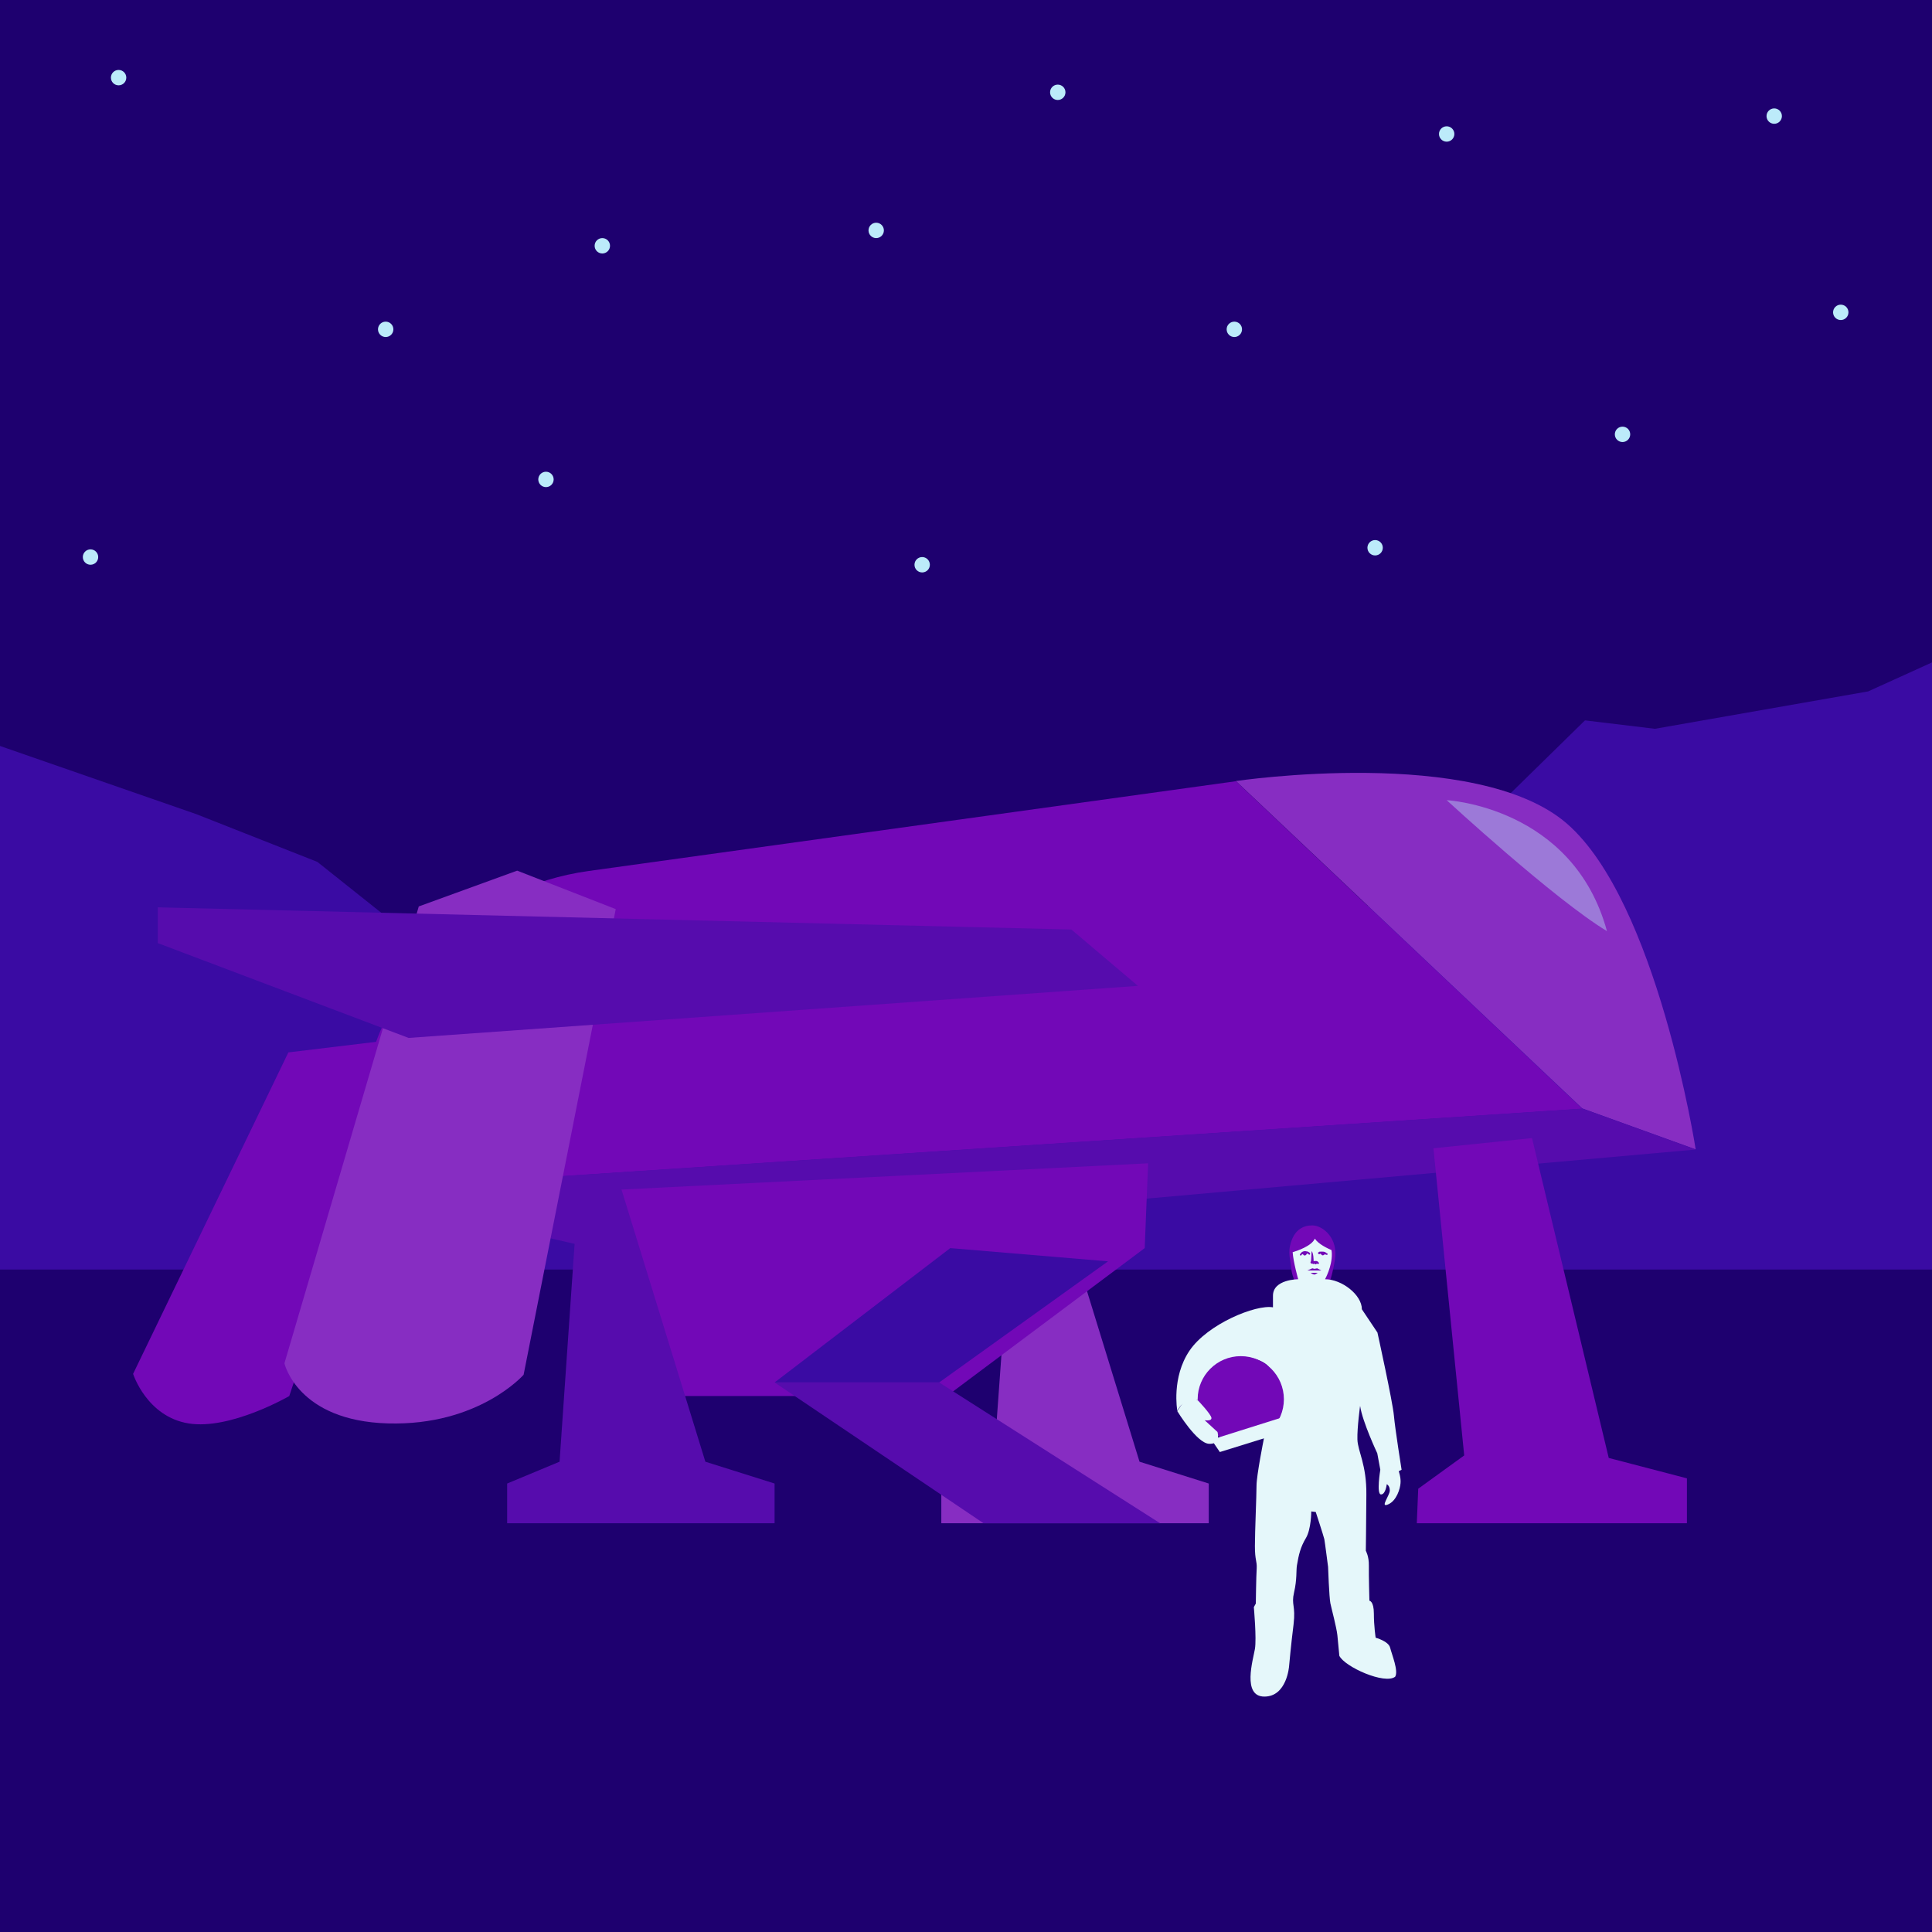
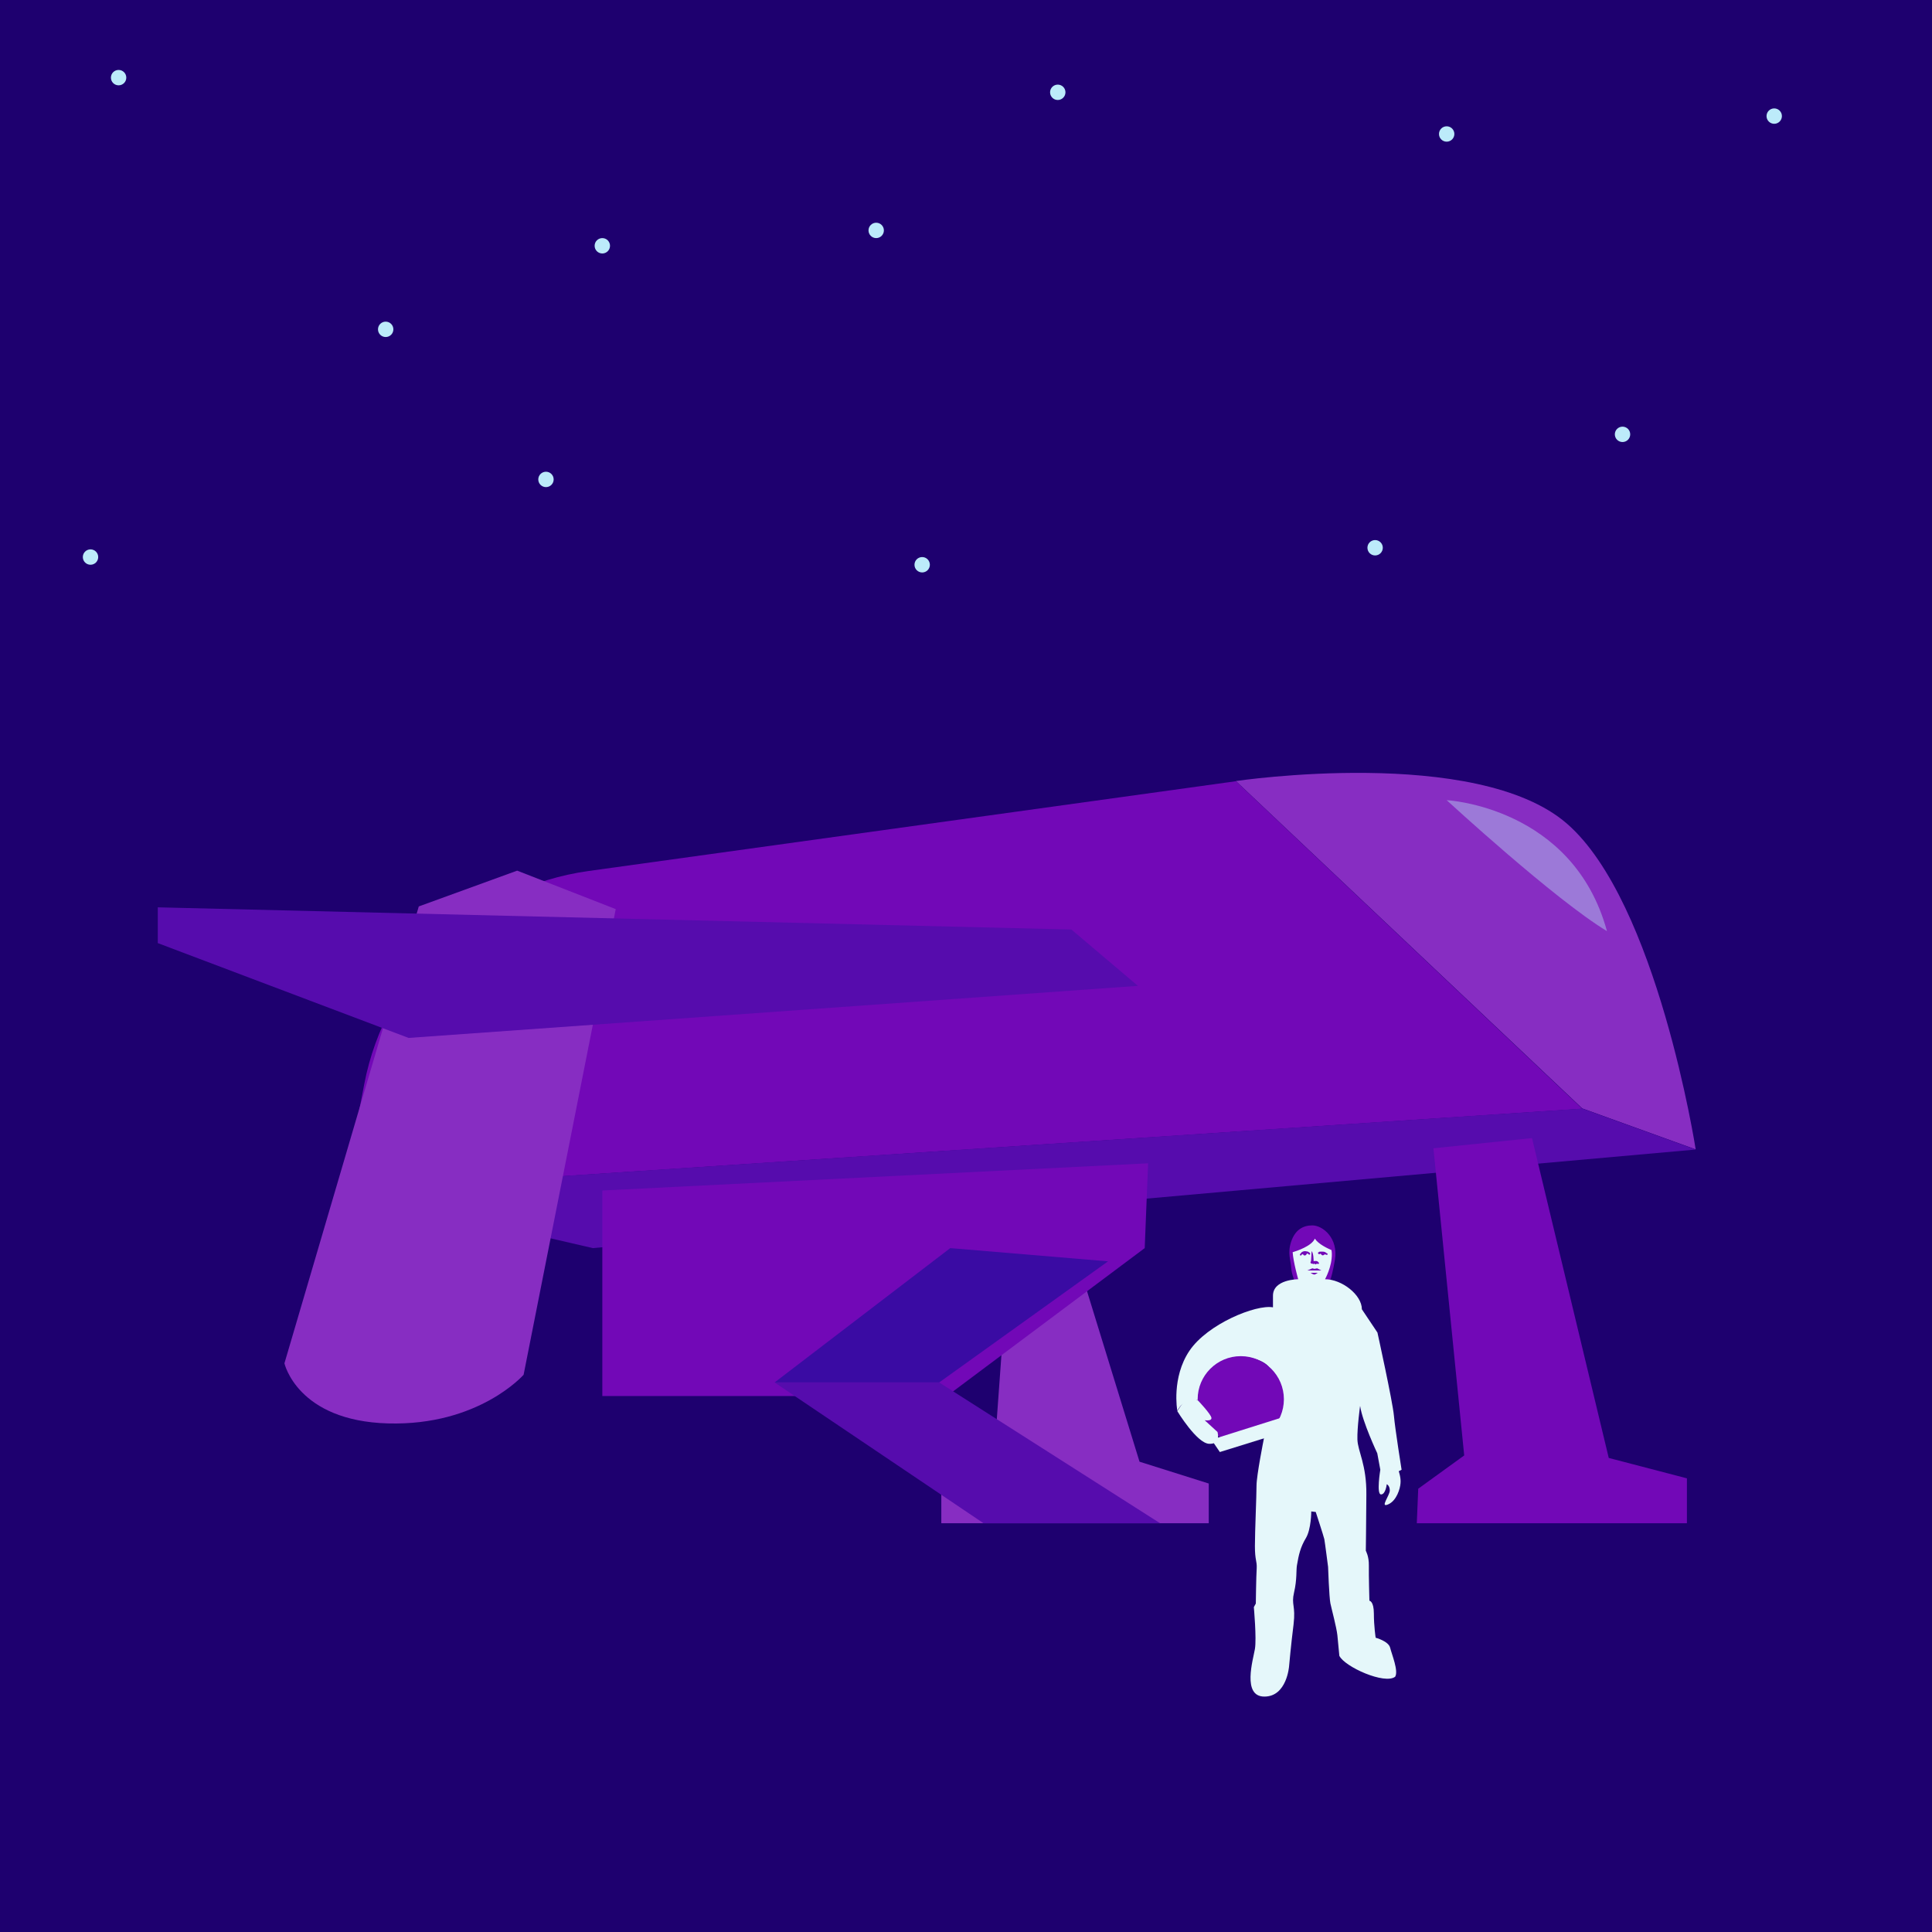
<svg xmlns="http://www.w3.org/2000/svg" version="1.1" id="Layer_1" x="0px" y="0px" viewBox="0 0 1080 1080" style="enable-background:new 0 0 1080 1080;" xml:space="preserve">
  <style type="text/css">
	.st0{fill:#1E006F;}
	.st1{fill:#3A0BA3;}
	.st2{fill:#BCEBFA;}
	.st3{fill:#7208B7;}
	.st4{fill:#872DC2;}
	.st5{fill:#560CAD;}
	.st6{opacity:0.4;fill:#BCEBFA;}
	.st7{fill:#E5F7FA;}
</style>
  <g>
</g>
  <rect class="st0" width="1080" height="1080" />
  <rect y="709.7" class="st0" width="1080" height="370.3" />
-   <polygon class="st1" points="1080,370.3 1044.3,386.5 925.1,407.4 886,402.7 836.4,451.3 737.2,527.6 652.3,584.8 560.8,609.6   463.5,596.3 424.4,572.4 394.9,553.4 330,546.7 299.5,527.6 255.6,515.2 228.9,522.8 177.4,481.8 109.7,455.1 0,417 0,709.7   1080,709.7 " />
  <circle class="st2" cx="66.3" cy="43.4" r="4.3" />
  <circle class="st2" cx="215.6" cy="184.1" r="4.3" />
  <circle class="st2" cx="768.7" cy="306.2" r="4.3" />
  <circle class="st2" cx="50.6" cy="311.4" r="4.3" />
-   <circle class="st2" cx="1029" cy="174.6" r="4.3" />
  <circle class="st2" cx="336.7" cy="137.4" r="4.3" />
  <circle class="st2" cx="305.2" cy="268" r="4.3" />
  <circle class="st2" cx="591.3" cy="51.6" r="4.3" />
-   <circle class="st2" cx="690" cy="184.1" r="4.3" />
  <circle class="st2" cx="489.8" cy="128.8" r="4.3" />
  <circle class="st2" cx="808.7" cy="74.9" r="4.3" />
  <circle class="st2" cx="515.5" cy="315.7" r="4.3" />
  <circle class="st2" cx="907" cy="242.8" r="4.3" />
  <circle class="st2" cx="991.8" cy="64.9" r="4.3" />
  <g>
-     <path class="st3" d="M228.4,580.2l-67.2,8.1L74.4,768c0,0,7.6,23.9,31,27.7c23.4,3.8,56.3-15.3,56.3-15.3L228.4,580.2z" />
    <path class="st3" d="M329,486.9l361.9-50.2l193.6,183.1l-692.3,45.8l11.4-59.5C215.6,543.5,266,495.6,329,486.9z" />
    <path class="st4" d="M690.9,436.6c0,0,134.5-20,185,23.8s72,182.1,72,182.1l-63.4-22.9L690.9,436.6z" />
    <polygon class="st5" points="947.9,642.6 884.5,619.7 192.2,665.5 331.4,697.7  " />
    <path class="st4" d="M234.1,506.7L159,762.1c0,0,7.2,32.2,57.9,33.6c50.8,1.4,75.8-27.2,75.8-27.2l51.5-260.3l-55.1-21.5   L234.1,506.7z" />
    <polygon class="st4" points="593.4,675.5 637,817.1 675.7,829.3 675.7,851.5 526.2,851.5 526.2,829.3 555.5,817.1 566.2,669.1  " />
    <polygon class="st3" points="801.3,641.9 818.5,813.6 792.8,832.2 792,851.5 943,851.5 943,826.4 899.3,815 856.4,636.2  " />
    <polygon class="st3" points="641.8,650.3 336.7,665.5 336.7,780.4 529.3,780.4 639.9,697.7  " />
    <polygon class="st1" points="433,772.8 525,772.8 619.4,705.1 531.2,697.7  " />
    <polygon class="st5" points="433,772.8 549.8,851.5 648.5,851.5 525,772.8  " />
    <polygon class="st5" points="598.9,519.6 88.2,507.2 88.2,527.2 228.4,580.2 636.1,551.1  " />
-     <polygon class="st5" points="346.3,661.3 394.3,817.1 433,829.3 433,851.5 283.5,851.5 283.5,829.3 312.8,817.1 323.5,662.1  " />
  </g>
  <path class="st6" d="M808.7,447.3c0,0,70.6,3.6,89.6,73.2C869.1,502.9,808.7,447.3,808.7,447.3z" />
  <g>
    <path class="st3" d="M723.7,717.3c0.1-2.2-1.6-4.1-1.9-8.6c-0.3-4.5-2.2-8.2,0-14.7c2.2-6.5,6.6-9,11.8-9c5.8,0,14.7,7.1,12.6,19.4   c-2.1,12.3-3.8,13.7-3.8,13.7L723.7,717.3z" />
    <path class="st7" d="M781.9,822.4c0,0,1.3,3.6,1,6.7c-0.2,3.1-2.2,9.9-7,11.9c-4.7,2,1-5,1-7.8s-1.7-3.5-1.7-3.5s-0.6,5.7-3.2,5.7   c-2.7,0-0.4-13.8-0.4-13.8l-1.7-9.2c0,0-8.3-17.6-9.6-26.5c0,0-1.7,12.2-1.5,18.8c0.2,6.6,5.2,14,5,30.9   c-0.1,16.9-0.3,31.3-0.3,31.3s1.8,3.1,1.7,8.3c-0.1,5.2,0.3,19.6,0.3,19.6s2.5,0.2,2.5,7.2c0,7,1,13.5,1,13.5s7.2,1.9,8.1,5.6   c0.9,3.7,4.8,13,2.8,16.2c-5.8,4.5-28.2-5.5-31.2-11.7c0,0-0.7-7.1-1.1-11.5c-0.5-4.5-3.2-14.5-3.9-17.8   c-0.7-3.4-1.3-20.4-1.3-20.4s-1.7-13.3-2.1-15.5c-0.5-2.1-4.8-15.2-4.8-15.2l-2.5-0.3c0,0,0,9.9-3,14.9c-3,5-4,9.2-5,15.2   c-0.5,2.7,0.1,7.8-1.6,15.1c-1.7,7.3,1,7.1-0.3,18c-1.4,11-2.5,23.3-2.5,23.3s-1.2,17-13.8,17c-12.6,0-6.3-20.7-5.3-26.6   c1-5.8-0.6-23.4-0.6-23.4l1.1-2c0,0,0.2-15.5,0.5-19.7c0.2-4.3-1-4.3-1-12.4c0-8.2,0.9-28.1,0.9-33.8c0-5.7,4-25.7,4-25.7   s6.3-35.2,3.2-40.2c-3-5-15.8-7.7-22.3-4.8c-6.5,2.9-16.8,8.9-17.6,23c0,0-1.7-0.8-4.1-0.4c-2,0.4-4.6,1.7-6.9,5.2l0,0   c-0.2,0.3-0.4,0.6-0.6,0.9c0,0-3.3-18.4,6.8-33.4c10.1-15,37.2-26,46.7-24.3v-6.5c0-9.2,14.1-9.2,14.1-9.2s-2.7-9.5-3.1-15.1   c2.4-0.7,10.7-3.5,12.4-7.6c2,3.1,7.2,5.5,9.3,6.4c0.1,0.7,0.2,1.3,0.2,2c0.2,7.2-3.8,14.3-3.8,14.3c9.4,0,20.6,8.7,20.6,16.8   l8.7,13c0,0,8.5,38.6,9.2,46.4c0.7,7.8,4.3,30.3,4.3,30.3L781.9,822.4z" />
    <path class="st3" d="M732.4,700.8c-0.1-0.3-0.3-0.6-0.6-0.7c-0.4-0.4-1.1-0.6-1.7-0.6c-0.2-0.1-0.4-0.1-0.6-0.1   c-0.9,0-1.8,0.4-2.3,1.1c0,0,0,0,0,0c0,0,0,0,0,0c0,0-0.1,0.1-0.1,0.1c0,0,0,0.1,0,0.1c-0.2,0.1-0.3,0.3-0.4,0.5   c-0.1,0.2-0.1,0.5,0.2,0.6c0.2,0.1,0.5,0.1,0.6-0.2c0.2-0.4,0.5-0.5,0.9-0.5c0.1,0.5,0.6,0.8,1.2,0.7c0.3-0.1,0.6-0.3,0.7-0.6   c0.1-0.1,0.2-0.2,0.2-0.4c0.1,0,0.3-0.1,0.4-0.1c0.3,0.2,0.6,0.4,0.8,0.6C732.1,701.6,732.5,701.1,732.4,700.8z" />
    <path class="st3" d="M741.6,700.5C741.6,700.5,741.5,700.5,741.6,700.5C741.5,700.5,741.5,700.5,741.6,700.5c-0.1,0-0.1,0-0.1,0   c-1-1.1-2.5-0.8-3.9-0.8c-0.2,0-0.4,0.2-0.4,0.3c0,0,0,0,0,0c-0.5,0-0.6,0.7-0.2,0.9c0.1,0.1,0.3,0.2,0.5,0.2   c0.2,0,0.3-0.1,0.5-0.2c0.1,0,0.2-0.1,0.3-0.1c0,0,0,0,0,0c0,0.2,0.1,0.3,0.3,0.4c0.1,0.1,0.1,0.2,0.2,0.3c0.2,0.2,0.5,0.3,0.8,0.2   c0.2,0,0.4-0.1,0.5-0.2c0.1-0.1,0.3-0.2,0.4-0.3c0,0,0.1,0,0.1,0c0,0,0.1,0,0.1,0c0,0,0,0,0.1,0c0.1,0,0.2,0,0.2,0.1   c0.2,0.1,0.4,0.1,0.7,0.2c0.2,0,0.5-0.2,0.5-0.5C742,700.7,741.8,700.5,741.6,700.5z" />
    <g>
      <polygon class="st0" points="735.9,706.5 735.9,706.5 735.9,706.5   " />
      <path class="st3" d="M737.2,705.8c-0.3-0.2-0.4-0.5-0.7-0.7c-0.4-0.2-0.8-0.2-1.2-0.2c-0.8,0-1.6,0.2-2.4,0.3    c-0.3,0-0.4,0.4-0.3,0.6c0,0,0,0,0,0c0,0.1,0.1,0.3,0.2,0.4c0.2,0.1,0.4,0.2,0.6,0.2c0.1,0,0.2,0,0.3,0c0,0,0.1,0,0.1,0    c0.2,0.3,0.6,0.3,0.8,0c0,0,0,0,0,0c0,0,0,0,0,0c0,0,0,0,0,0c0,0,0,0,0,0c0,0,0,0,0,0c0.1,0,0,0,0.1,0c0.2,0,0.3,0.2,0.5,0.3    c0.2,0.2,0.5,0,0.7-0.2c0.1,0,0.2,0,0.2,0c0.1,0,0.2-0.1,0.3-0.1c0.1,0,0.1,0.1,0.2,0.1c0.2,0.1,0.5,0.1,0.6-0.1    C737.4,706.2,737.4,705.9,737.2,705.8z" />
    </g>
    <path class="st3" d="M734.3,705.8c0.1-1.7-0.1-5.5-1.1-6.4c-0.1,2.8-0.4,6.4-0.4,6.4H734.3z" />
    <polygon class="st3" points="730.8,710.2 733.6,709 734.8,709.3 736.3,709 738.6,710.2  " />
    <path class="st3" d="M732.6,711.5h4c0,0-1.3,1-1.9,1C734.1,712.5,732.6,711.5,732.6,711.5z" />
    <circle class="st3" cx="693.6" cy="782.2" r="24.1" />
    <polygon class="st7" points="681.9,811.7 677.2,804.8 719.1,791.6 719.9,799.9  " />
    <path class="st7" d="M675.9,807.1c-6.9-0.3-17.8-18.3-17.8-18.3l0.6-0.9l0,0c2.3-3.6,4.9-6.9,7-7.3l4.1,2.4c0,0,7.2,7.6,7.4,9.6   c0.2,2-3.8,1.3-3.8,1.3l7.2,6.6C680.5,800.5,682.9,807.4,675.9,807.1z" />
  </g>
</svg>